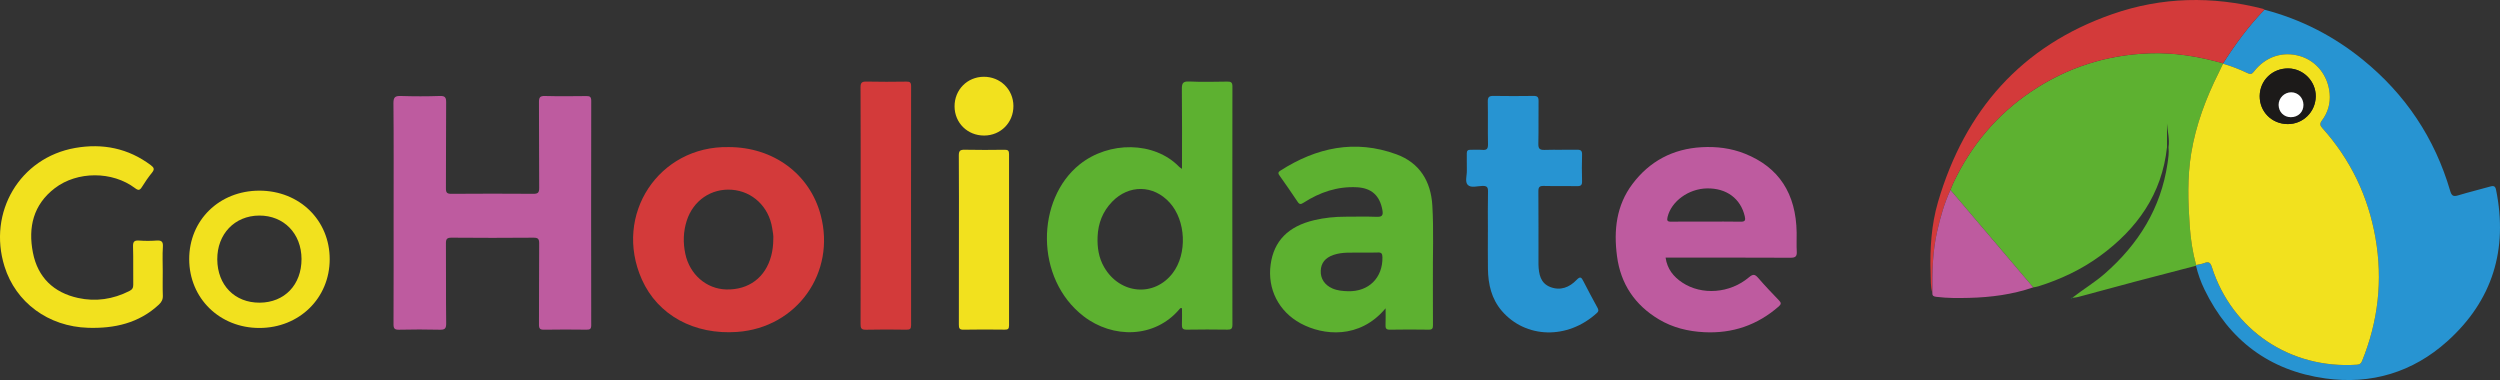
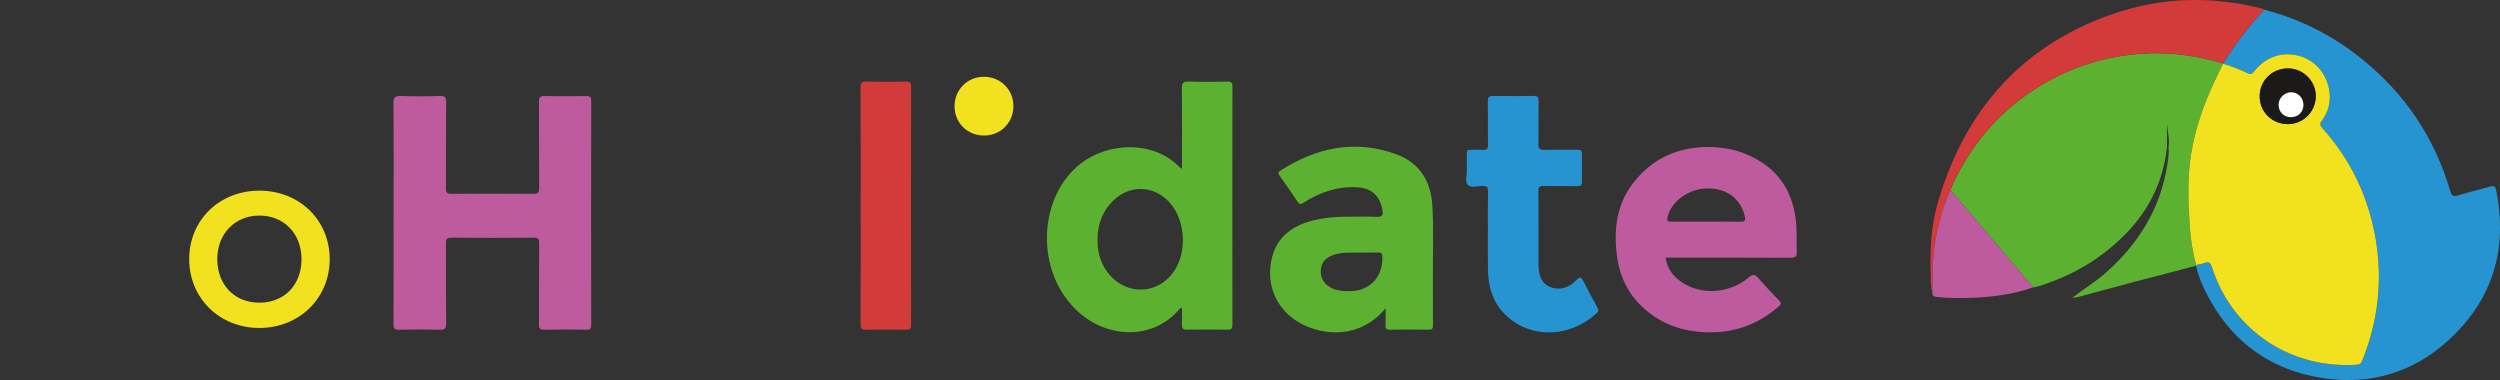
<svg xmlns="http://www.w3.org/2000/svg" id="Ebene_1" width="657.82" height="100" viewBox="0 0 657.82 100">
  <rect x="0" y="0" width="657.82" height="100" fill="#333333" stroke="none" />
  <defs>
    <style>.cls-1{fill:#d33a3a;}.cls-2{fill:#5db130;}.cls-3{fill:#1c1a19;}.cls-4{fill:#f2e11e;}.cls-5{fill:#fff;}.cls-6{fill:#be5b9f;}.cls-7{fill:#009d3d;}.cls-8{fill:#2794d2;}</style>
  </defs>
  <path class="cls-2" d="M545.331,78.31c2.79-2.169,5.839-3.981,8.512-6.321,8.854-7.754,14.74-17.178,16.488-28.942.209-1.407.432-2.846.268-4.292.336-2.116-.255-4.18-.404-6.27v6.268c-1.332,12.295-7.828,21.435-17.568,28.561-4.95,3.622-10.439,6.196-16.283,8.029-.435.136-.898.186-1.348.276-7.259-8.544-14.517-17.089-21.775-25.633.249-.618.468-1.25.753-1.851,4.688-9.893,11.48-18.006,20.599-24.117,9.333-6.254,19.647-9.545,30.872-9.985,6.654-.261,13.131.831,19.509,2.634l-.013.092c-.373.783-.733,1.574-1.122,2.349-3.381,6.746-6.022,13.759-7.248,21.223-1.039,6.327-.839,12.715-.394,19.08.243,3.476.749,6.935,1.683,10.311.013.07.004.136-.029.199-5.365,1.4-10.735,2.784-16.095,4.204-5.057,1.34-10.102,2.722-15.156,4.073-.39.104-.808.103-1.213.151l-.034-.039Z" />
  <path class="cls-8" d="M577.829,69.922c.033-.063.043-.129.03-.199.702-.156,1.435-.232,2.1-.487,1.121-.43,1.623-.279,2.041,1.03,5.298,16.601,20.64,26.883,38.167,25.697.718-.049,1.078-.271,1.349-.939,4.252-10.462,5.479-21.272,3.544-32.382-1.905-10.936-6.533-20.621-13.966-28.915-.667-.744-.745-1.193-.11-2.039,1.563-2.085,2.25-4.505,2.01-7.113-.436-4.723-3.462-8.507-7.748-9.795-4.574-1.375-9.146.12-12.195,4.076-.524.68-.93.742-1.642.396-2.084-1.011-4.245-1.834-6.468-2.492,0,0,.013-.092.013-.093,3.218-5.019,6.706-9.83,10.88-14.114,9.569,2.5,18.179,6.909,25.844,13.123,11.253,9.124,18.964,20.639,23.031,34.54.376,1.286.812,1.584,2.097,1.191,2.805-.859,5.669-1.526,8.489-2.339.925-.267,1.302-.027,1.489.891,3.178,15.679-.904,29.124-12.833,39.843-9.085,8.164-20.024,11.447-32.088,9.772-14.702-2.042-25.331-10.036-31.81-23.414-.964-1.99-1.715-4.077-2.223-6.239Z" />
  <path class="cls-6" d="M103.571,56.068c-0-9.634.047-19.269-.045-28.903-.016-1.644.488-1.954,1.988-1.906,3.402.109,6.813.114,10.214-.004,1.43-.049,1.677.425,1.666,1.734-.063,7.521-.003,15.044-.059,22.566-.009,1.173.317,1.453,1.464,1.444,7.172-.053,14.345-.052,21.517-.002,1.181.008,1.57-.268,1.56-1.52-.062-7.521-.002-15.044-.059-22.566-.009-1.233.231-1.687,1.572-1.651,3.609.097,7.223.056,10.835.018.929-.01,1.35.135,1.348,1.245-.038,19.681-.035,39.362-.004,59.043.002.993-.318,1.191-1.232,1.18-3.715-.047-7.431-.061-11.145.006-1.075.019-1.38-.258-1.372-1.354.051-7.109-.003-14.22.055-21.329.01-1.205-.291-1.54-1.52-1.53-7.172.061-14.345.064-21.516-.002-1.256-.012-1.509.371-1.5,1.543.053,7.006-.022,14.014.066,21.02.018,1.434-.431,1.688-1.732,1.656-3.558-.087-7.121-.083-10.68-0-1.191.028-1.451-.34-1.446-1.475.045-9.737.026-19.475.026-29.212Z" />
  <path class="cls-2" d="M311.015,44.432c0-7.201.043-14.099-.034-20.995-.017-1.493.257-2.067,1.914-1.992,3.345.15,6.703.075,10.054.026.971-.014,1.337.219,1.335,1.275-.03,20.906-.029,41.813-.001,62.719.001,1.044-.345,1.289-1.326,1.275-3.558-.05-7.117-.06-10.675.005-1.07.019-1.326-.377-1.285-1.344.061-1.436.016-2.876.016-4.267-.314-.178-.459-.031-.589.125-6.546,7.828-17.639,7.862-25.299,1.958-12.894-9.938-12.509-30.812-1-39.983,7.67-6.112,19.585-6.109,26.158.671.131.135.309.225.73.526ZM288.806,62.29c-.109,2.82.288,5.538,1.733,8.025,4.157,7.151,13.188,7.914,18.042,1.53,3.86-5.077,3.481-13.807-.804-18.53-4.27-4.705-10.729-4.805-15.149-.228-2.477,2.565-3.678,5.661-3.822,9.202Z" />
  <path class="cls-6" d="M438.26,67.789c.441,2.99,2.07,5.021,4.386,6.557,5.142,3.412,12.548,2.872,17.565-1.39,1.079-.917,1.579-.795,2.423.18,1.753,2.026,3.603,3.969,5.463,5.9.596.619.645.98-.044,1.584-5.629,4.928-12.165,7.168-19.634,6.79-4.242-.214-8.265-1.189-11.925-3.378-6.324-3.782-10.055-9.319-11.015-16.641-.89-6.796-.188-13.325,4.064-18.976,4.527-6.016,10.654-9.259,18.217-9.682,3.908-.218,7.72.246,11.378,1.707,8.926,3.564,13.458,10.474,13.612,20.777.025,1.648-.071,3.302.029,4.944.077,1.269-.313,1.663-1.627,1.657-10.319-.053-20.638-.03-30.958-.03-.613,0-1.226,0-1.935,0ZM449.029,58.313c2.989,0,5.979-.041,8.966.02,1.19.025,1.357-.362,1.099-1.451-1.095-4.628-4.787-7.388-9.91-7.308-4.868.076-9.405,3.39-10.4,7.514-.236.978-.048,1.26.969,1.243,3.091-.051,6.184-.019,9.276-.018Z" />
  <path class="cls-2" d="M364.587,81.124c-6.838,8.203-16.449,7.163-22.353,3.968-5.792-3.134-8.778-9.076-7.895-15.491.856-6.217,4.622-10.052,11.482-11.673,2.671-.631,5.386-.902,8.128-.907,2.735-.004,5.472-.078,8.202.028,1.438.056,1.87-.277,1.596-1.782-.686-3.773-2.817-5.789-6.703-5.993-5.13-.269-9.753,1.307-14.006,4.045-.78.502-1.115.526-1.648-.289-1.492-2.284-3.08-4.505-4.646-6.74-.354-.506-.622-.889.105-1.356,9.541-6.128,19.705-8.32,30.6-4.327,6.095,2.233,9.057,7.097,9.436,13.452.389,6.533.096,13.081.145,19.622.03,3.966-.014,7.933.021,11.9.007.834-.184,1.178-1.105,1.164-3.404-.051-6.811-.059-10.215.004-1.03.019-1.201-.395-1.16-1.276.06-1.313.016-2.63.016-4.349ZM357.601,66.46c-1.938.068-4.377-.189-6.722.616-2.159.741-3.257,2.098-3.354,4.124-.101,2.109,1.027,3.806,3.077,4.702,1.306.571,2.691.684,4.077.725,5.475.161,9.18-3.537,9.079-8.95-.017-.915-.234-1.287-1.209-1.238-1.489.074-2.984.019-4.948.019Z" />
-   <path class="cls-1" d="M191.737,38.701c11.759.009,21.308,7.05,24.2,17.844,4.074,15.204-6.236,29.666-21.952,30.793-11.261.808-20.891-4.353-25.108-13.831-7.563-17,4.489-35.182,22.859-34.806ZM203.477,62.86c.086-.762-.129-1.828-.3-2.894-.892-5.573-5.166-9.617-10.583-10.033-5.445-.418-10.194,2.817-11.901,8.158-.913,2.856-.986,5.772-.369,8.695,1.147,5.436,5.56,9.255,10.796,9.379,5.906.141,10.308-3.163,11.807-8.857.355-1.351.539-2.723.551-4.449Z" />
  <path class="cls-8" d="M391.51,60.879c-.002-3.504-.055-7.009.027-10.511.028-1.198-.37-1.468-1.493-1.446-1.312.026-3.001.61-3.848-.288-.773-.819-.194-2.462-.226-3.741-.038-1.493.013-2.989-.016-4.483-.014-.72.248-1.028.991-1,1.031.039,2.07-.061,3.094.027,1.134.098,1.521-.255,1.497-1.444-.075-3.76.018-7.524-.054-11.284-.023-1.188.384-1.49,1.51-1.471,3.508.06,7.019.051,10.527.004.998-.013,1.338.283,1.322,1.315-.058,3.761.037,7.524-.055,11.284-.033,1.334.414,1.642,1.666,1.604,2.836-.087,5.677.008,8.514-.046.998-.019,1.357.267,1.325,1.306-.072,2.317-.067,4.638-.002,6.955.028.996-.258,1.338-1.291,1.316-2.94-.064-5.884.025-8.824-.047-1.099-.027-1.386.323-1.379,1.394.047,6.389.023,12.779.024,19.169,0,.052-.001.103.001.155.084,2.469.498,4.866,3.119,5.879,2.647,1.022,5.018.099,6.885-1.854,1.026-1.074,1.312-.676,1.829.352,1.156,2.3,2.404,4.553,3.623,6.821.278.517.525.949-.062,1.488-7.759,7.126-18.796,6.716-25.023-.505-2.729-3.165-3.607-6.998-3.669-11.057-.051-3.297-.01-6.596-.013-9.893Z" />
  <path class="cls-1" d="M595.832,2.553c-4.174,4.284-7.662,9.095-10.88,14.114-6.378-1.803-12.855-2.895-19.509-2.634-11.225.44-21.539,3.731-30.872,9.985-9.119,6.111-15.911,14.224-20.599,24.117-.285.601-.503,1.233-.752,1.851-1.615,3.47-2.637,7.128-3.489,10.846-1.23,5.367-1.336,10.816-1.267,16.281-.508-1.7-.413-3.474-.467-5.199-.201-6.353.157-12.682,1.964-18.824,7.08-24.059,21.918-41.04,45.884-49.386,12.99-4.524,26.266-4.801,39.604-1.389.139.036.256.157.383.238Z" />
  <path class="cls-1" d="M226.46,54.055c0-10.35.021-20.7-.028-31.049-.006-1.224.324-1.569,1.547-1.541,3.505.082,7.013.058,10.52.01.92-.013,1.24.205,1.239,1.19-.028,20.957-.028,41.914-.001,62.872.001.949-.246,1.226-1.203,1.212-3.558-.055-7.118-.077-10.674.009-1.218.029-1.427-.395-1.423-1.497.039-10.401.023-20.803.023-31.204Z" />
-   <path class="cls-4" d="M42.822,71.433c0,2.111-.058,4.225.025,6.333.041,1.031-.325,1.72-1.053,2.396-5.261,4.893-11.703,6.301-18.585,6.092-10.523-.32-19.074-6.684-22.024-16.145-4.446-14.262,4.021-28.622,18.612-31.181,7.172-1.258,13.944.059,19.907,4.551.824.621,1.011,1.066.311,1.929-.971,1.196-1.858,2.472-2.663,3.786-.562.916-.954.968-1.833.304-5.946-4.491-15.184-4.5-21.09.013-5.687,4.346-7.067,10.301-5.767,16.972,1.272,6.522,5.468,10.512,11.876,11.922,4.647,1.022,9.219.346,13.518-1.839.734-.373,1.02-.81,1.006-1.659-.056-3.346.052-6.697-.059-10.04-.045-1.35.397-1.658,1.641-1.569,1.488.107,2.995.107,4.483 0,1.296-.093,1.832.195,1.732,1.648-.148,2.153-.038,4.323-.038,6.486Z" />
  <path class="cls-4" d="M68.254,50.166c10.537.004,18.501,7.767,18.499,18.031-.002,10.25-7.999,18.083-18.478,18.099-10.471.016-18.47-7.805-18.491-18.081-.022-10.285,7.928-18.053,18.471-18.049ZM79.338,68.147c-.016-6.692-4.661-11.46-11.135-11.428-6.458.031-11.079,4.869-11.033,11.547.047,6.767,4.596,11.408,11.15,11.376,6.55-.032,11.033-4.709,11.017-11.495Z" />
-   <path class="cls-4" d="M252.32,63.015c-0-7.363.03-14.727-.029-22.09-.01-1.235.345-1.553,1.551-1.526,3.505.08,7.013.054,10.52.01.874-.011,1.146.242,1.144,1.127-.024,15.035-.025,30.071.002,45.107.002.909-.299,1.108-1.147,1.098-3.609-.041-7.221-.064-10.829.01-1.102.023-1.233-.41-1.229-1.339.031-7.466.017-14.932.017-22.399Z" />
  <path class="cls-6" d="M508.465,77.112c-.069-5.465.037-10.914,1.267-16.281.852-3.718,1.874-7.375,3.489-10.846,7.258,8.544,14.516,17.088,21.775,25.633-5.456,1.876-11.105,2.613-16.841,2.759-2.886.073-5.777.092-8.655-.272-.66-.083-1.091-.243-1.034-.993Z" />
  <path class="cls-4" d="M258.974,35.665c-4.389.021-7.784-3.313-7.804-7.663-.021-4.37,3.331-7.775,7.678-7.801,4.363-.026,7.789,3.34,7.811,7.675.022,4.37-3.331,7.769-7.685,7.79Z" />
-   <path class="cls-7" d="M545.365,78.349c-.107.074-.211.153-.325.214-.012.007-.084-.099-.128-.152.14-.033.28-.067.419-.1-0-0.0.034.039.034.039Z" />
  <path class="cls-4" d="M584.94,16.759c2.223.658,4.384,1.481,6.468,2.492.713.346,1.118.283,1.642-.396,3.049-3.956,7.621-5.451,12.195-4.076,4.286,1.289,7.312,5.072,7.748,9.795.24,2.608-.447,5.028-2.01,7.113-.634.846-.557,1.295.11,2.039,7.433,8.294,12.061,17.979,13.966,28.915,1.935,11.11.709,21.92-3.544,32.382-.272.668-.631.891-1.349.939-17.526,1.186-32.869-9.096-38.167-25.697-.418-1.309-.919-1.46-2.041-1.03-.664.255-1.397.331-2.1.487-.933-3.376-1.44-6.835-1.683-10.311-.445-6.366-.646-12.754.394-19.08,1.226-7.464,3.867-14.477,7.248-21.223.389-.776.749-1.566,1.122-2.349ZM601.901,32.649c4.064.055,7.375-3.182,7.436-7.271.059-3.949-3.21-7.305-7.18-7.37-4.206-.069-7.541,3.135-7.569,7.272-.028,4.109,3.152,7.312,7.313,7.369Z" />
  <path class="cls-3" d="M601.901,32.649c-4.161-.056-7.34-3.26-7.313-7.369.028-4.137,3.363-7.342,7.569-7.272,3.97.065,7.239,3.421,7.18,7.37-.061,4.089-3.372,7.326-7.436,7.271ZM606.101,27.563c-.028-1.826-1.42-3.256-3.189-3.276-1.819-.021-3.357,1.506-3.342,3.317.015,1.857,1.372,3.223,3.209,3.231,1.938.008,3.352-1.384,3.323-3.272Z" />
  <path class="cls-5" d="M606.101,27.563c.029,1.889-1.385,3.281-3.323,3.272-1.837-.008-3.194-1.374-3.209-3.231-.015-1.811,1.524-3.338,3.342-3.317,1.769.02,3.162,1.451,3.189,3.276Z" />
</svg>